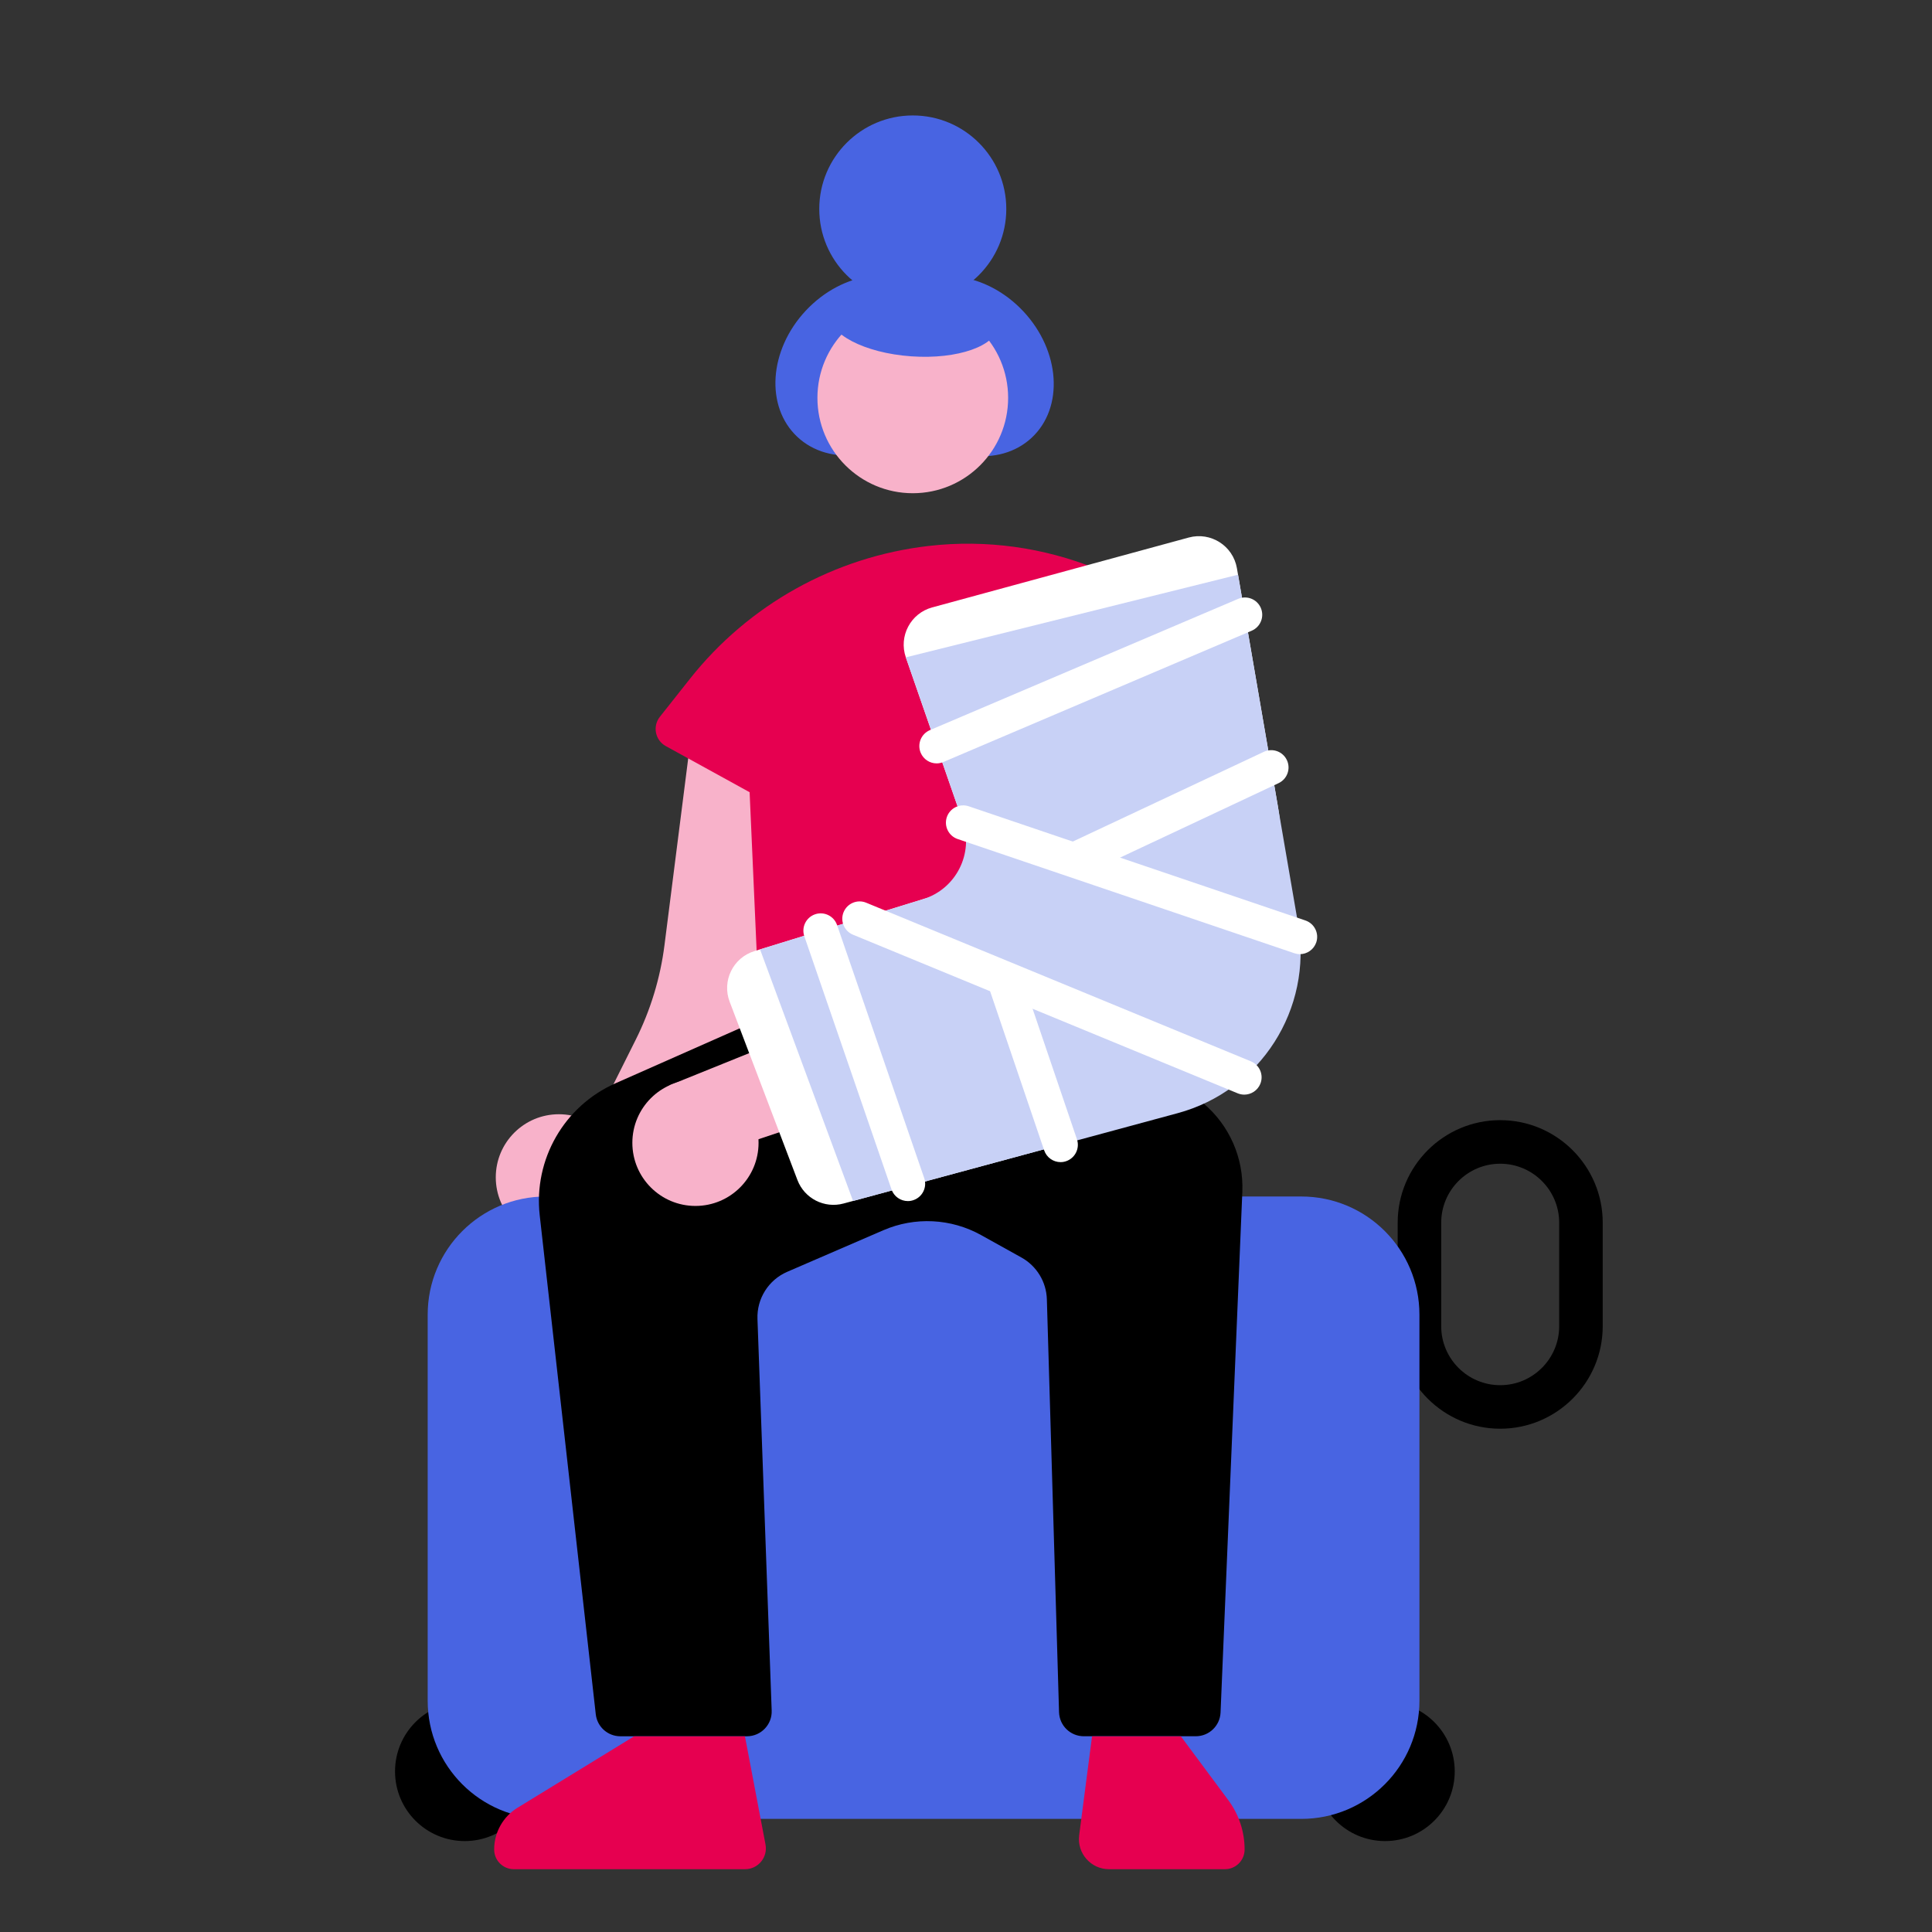
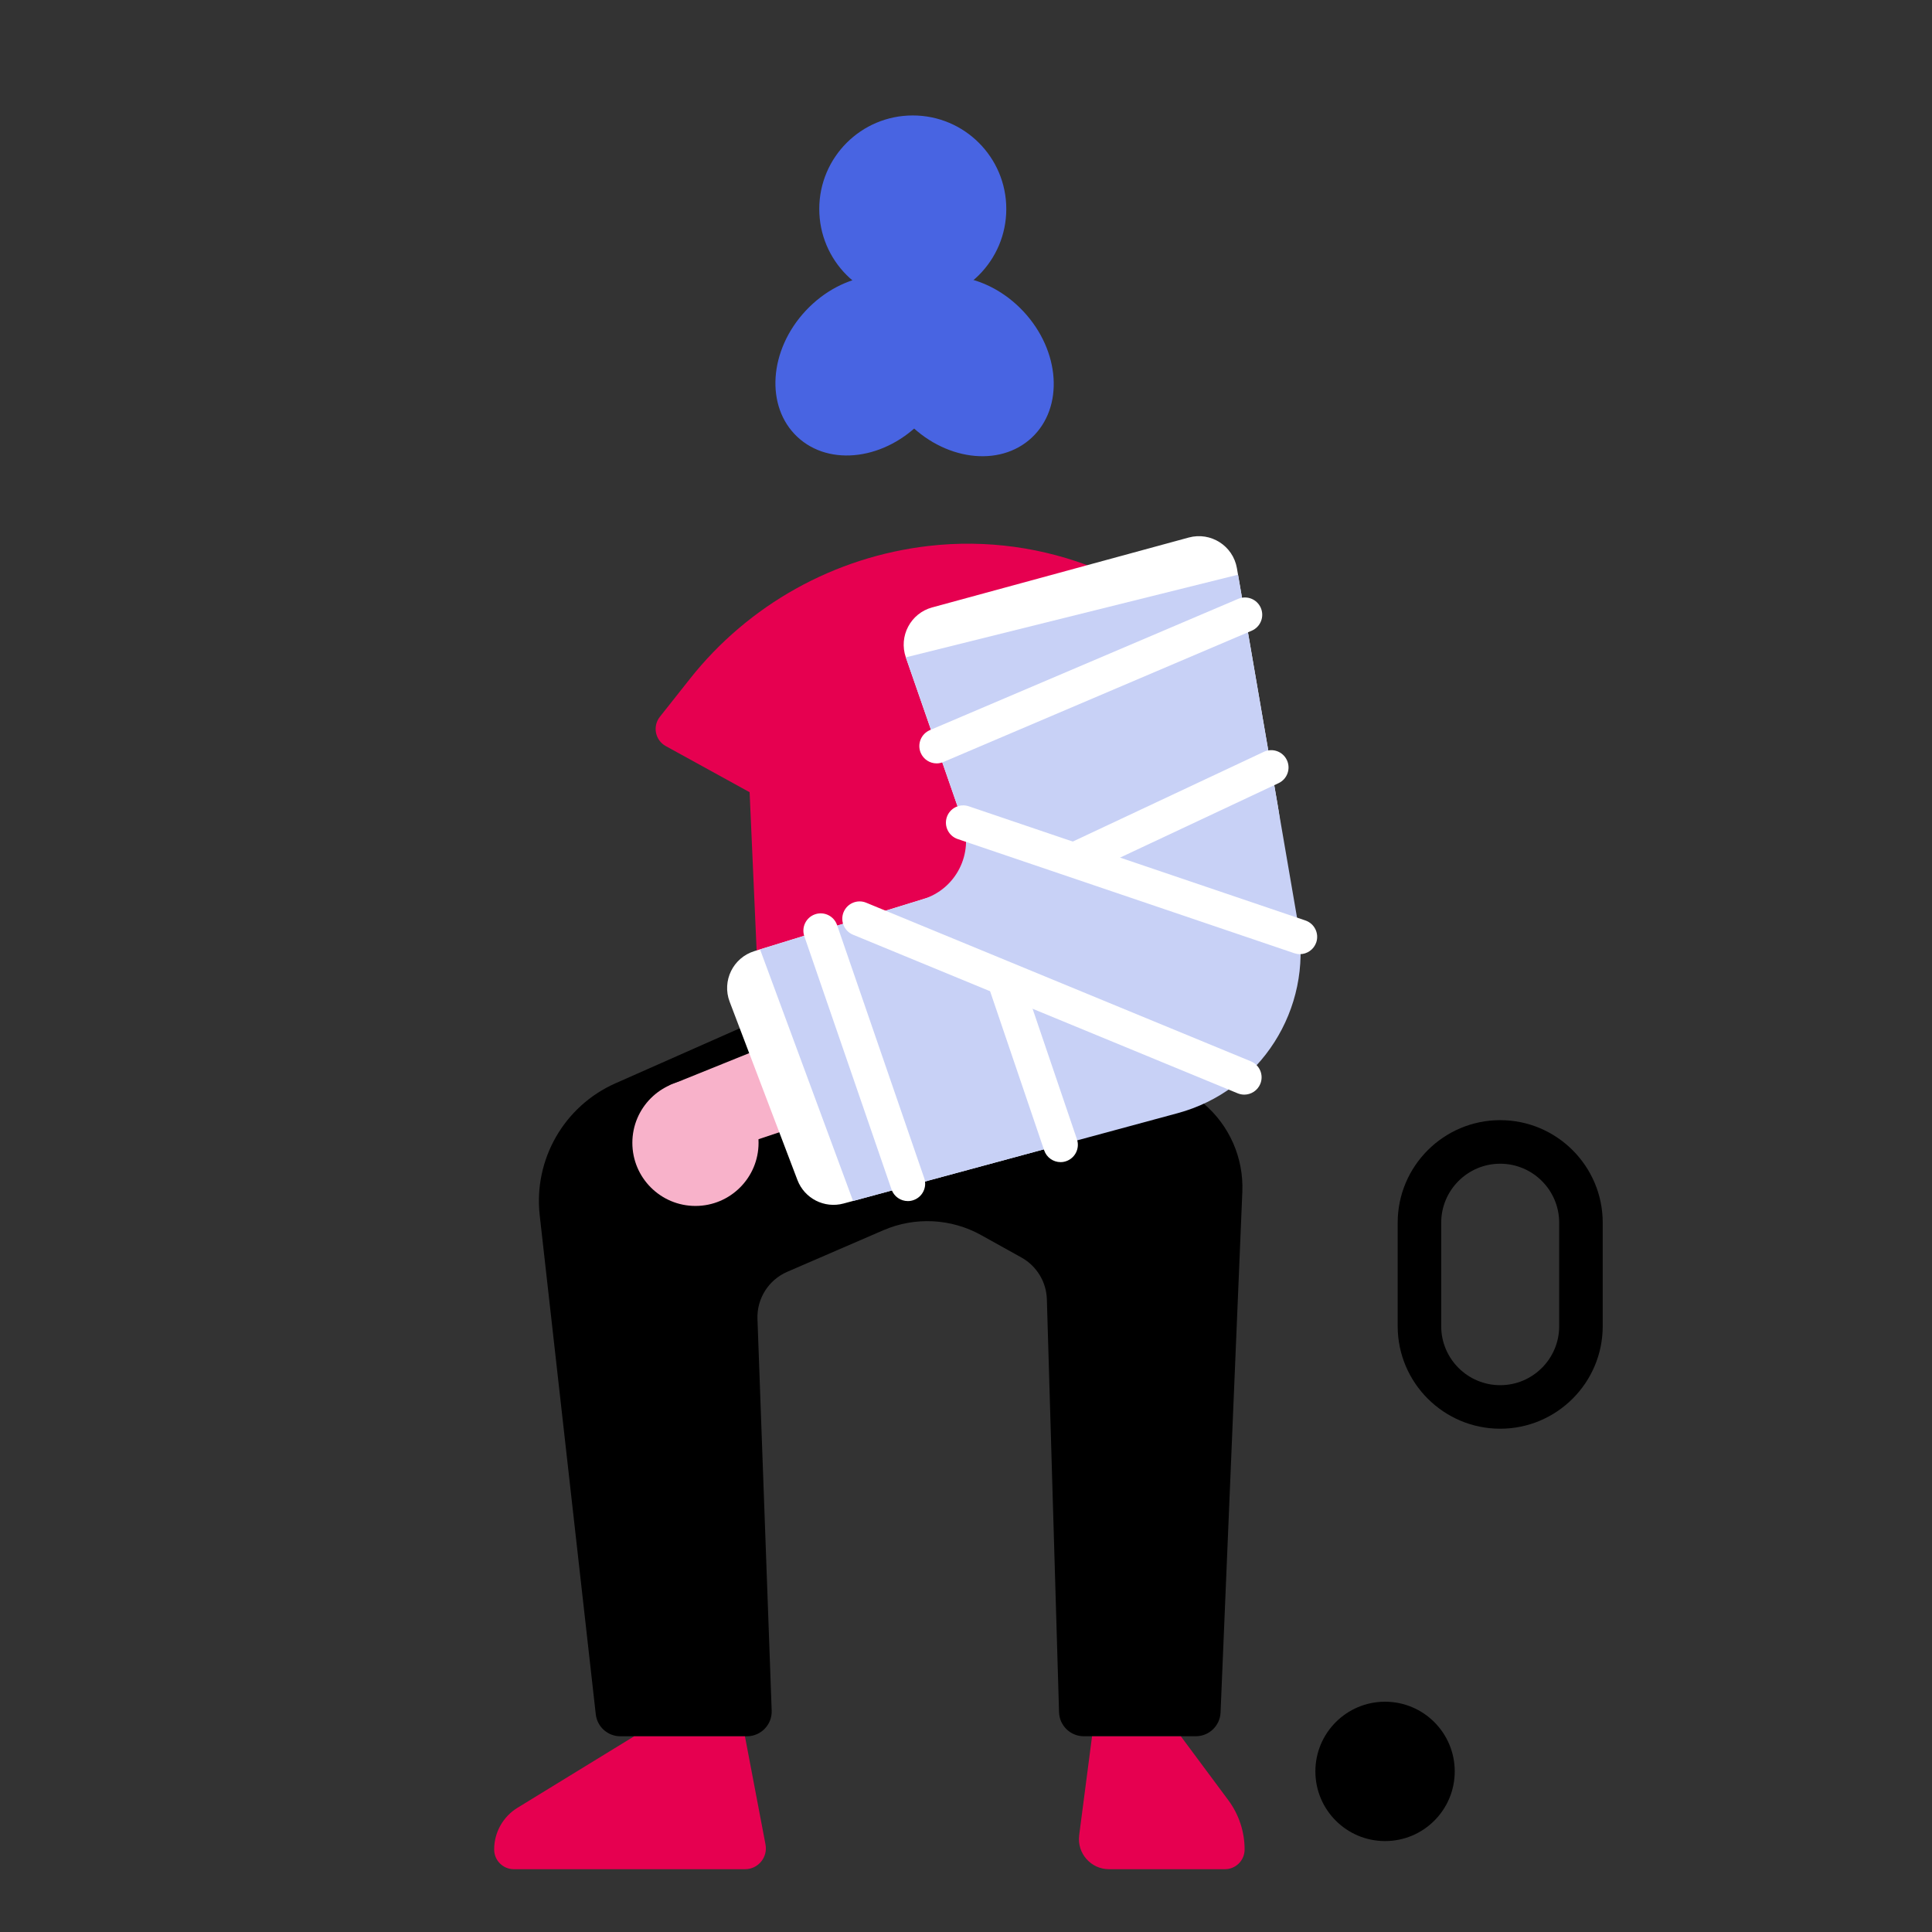
<svg xmlns="http://www.w3.org/2000/svg" version="1.1" id="Ebene_1" x="0px" y="0px" viewBox="0 0 620 620" style="enable-background:new 0 0 620 620;" xml:space="preserve">
  <rect x="0" y="0" width="620" height="620" fill="#333333" stroke="none" />
  <style type="text/css">
	.st0{fill:#F8B2CA;}
	.st1{fill:#E60050;}
	.st2{fill:#4864E2;}
	.st3{fill:#FFFFFF;}
	.st4{fill:#C8D1F6;}
</style>
  <g>
    <path d="M481.43,458.49c-18.14,0-32.9-14.76-32.9-32.9v-33.22c0-18.14,14.76-32.9,32.9-32.9s32.9,14.76,32.9,32.9v33.22   C514.33,443.73,499.57,458.49,481.43,458.49z M481.43,373.45c-10.44,0-18.93,8.49-18.93,18.93v33.22   c0,10.43,8.49,18.92,18.93,18.92c10.44,0,18.93-8.49,18.93-18.92v-33.22C500.36,381.94,491.87,373.45,481.43,373.45z" />
  </g>
  <g>
-     <path class="st0" d="M220.95,242.61l-7.71,60.7c-1.34,10.56-4.46,20.81-9.22,30.33l-11.96,23.93l-6.09,40.38l49.83-56.67   l17.55-90.84L220.95,242.61z" />
-   </g>
+     </g>
  <g>
-     <circle class="st0" cx="179.35" cy="377.82" r="20.25" />
-   </g>
+     </g>
  <g>
    <path class="st1" d="M298.01,175.2L298.01,175.2c-30.19,3.48-57.76,18.82-76.61,42.65l-9.64,12.18c-2.41,3.04-1.51,7.53,1.9,9.4   l26.9,14.8l3.36,75.88l131.06,2.43l-4.04-104.93l28.04-8.76l-3.47-4.23C371.81,185.77,335.1,170.93,298.01,175.2z" />
  </g>
  <g>
    <ellipse transform="matrix(0.683 -0.73 0.73 0.683 2.178 239.696)" class="st2" cx="277.5" cy="117.34" rx="31.44" ry="25.73" />
  </g>
  <g>
    <ellipse transform="matrix(0.73 -0.683 0.683 0.73 3.427 243.347)" class="st2" cx="309.67" cy="117.34" rx="25.73" ry="31.44" />
  </g>
  <g>
    <circle cx="444.48" cy="568.46" r="22.36" />
  </g>
  <g>
-     <circle cx="149.13" cy="568.46" r="22.36" />
-   </g>
+     </g>
  <g>
-     <path class="st2" d="M175.16,383.97H417.6c20.94,0,37.91,16.97,37.91,37.91v123.91c0,20.94-16.97,37.91-37.91,37.91H175.16   c-20.94,0-37.91-16.97-37.91-37.91V421.88C137.25,400.94,154.23,383.97,175.16,383.97z" />
-   </g>
+     </g>
  <g>
    <path d="M346.23,320.36l-86.86-0.09l-61.85,27.37c-16.48,7.29-26.33,24.44-24.32,42.36l17.99,160.13c0.45,4.02,3.85,7.06,7.9,7.06   h40.61c4.5,0,8.11-3.74,7.94-8.24l-4.56-125.67c-0.24-6.54,3.56-12.56,9.57-15.15l30.82-13.33c10.13-4.38,21.73-3.81,31.37,1.55   l12.95,7.2c4.89,2.72,8,7.82,8.16,13.41l3.91,132.51c0.13,4.3,3.65,7.71,7.94,7.71h35.95c4.26,0,7.76-3.36,7.94-7.62l6.99-167.09   c0.45-10.87-4.14-21.34-12.46-28.36L346.23,320.36z" />
  </g>
  <g>
    <path class="st1" d="M239.06,557.2h-35.56l-37.42,22.93c-4.66,2.85-7.5,7.92-7.5,13.39l0,0c0,3.5,2.83,6.33,6.33,6.33h74.18   c4.2,0,7.35-3.82,6.57-7.94L239.06,557.2z" />
  </g>
  <g>
    <path class="st1" d="M350.45,557.2h28.5l15.21,20.47c3.41,4.58,5.25,10.14,5.25,15.85l0,0c0,3.5-2.83,6.33-6.33,6.33H355.9   c-5.83,0-10.33-5.13-9.58-10.91L350.45,557.2z" />
  </g>
  <g>
-     <circle class="st0" cx="292.92" cy="127.68" r="30.6" />
-   </g>
+     </g>
  <g>
    <circle class="st2" cx="292.92" cy="67.06" r="30.01" />
  </g>
  <g>
    <ellipse transform="matrix(0.071 -0.998 0.998 0.071 169.935 387.804)" class="st2" cx="293.17" cy="102.67" rx="11.86" ry="27.2" />
  </g>
  <g>
    <g>
      <polygon class="st0" points="227.05,371.04 214.83,348.3 349.32,293.98 362.91,325.74   " />
    </g>
    <g>
      <circle class="st0" cx="223.18" cy="366.75" r="20.25" />
    </g>
    <g>
      <g>
        <path class="st3" d="M290.69,210.95l24.87,71.64l-73.48,22.64c-6.83,2.11-10.47,9.55-7.93,16.23l21.75,57.21     c2.26,5.95,8.66,9.21,14.81,7.55l69.63-18.84c47.9-12.96,78.08-60.24,69.66-109.14l-13.06-75.89c-1.24-7.2-8.41-11.77-15.46-9.85     l-82.35,22.43C292.22,196.82,288.34,204.17,290.69,210.95z" />
      </g>
      <g>
        <path class="st4" d="M290.69,210.95l18.24,52.53c3.63,10.44-2.13,21.81-12.7,25.07l-52.32,16.12l29.85,80.74l104.16-28.18     c26.6-7.2,43.36-33.45,38.68-60.61L397.3,184.43L290.69,210.95z" />
      </g>
      <g>
        <path class="st3" d="M291.34,385.44c-2.3,0-4.46-1.45-5.25-3.75l-27.97-81.22c-1-2.9,0.54-6.06,3.44-7.06     c2.9-1,6.06,0.54,7.06,3.44l27.97,81.22c1,2.9-0.54,6.06-3.44,7.06C292.55,385.34,291.94,385.44,291.34,385.44z" />
      </g>
      <g>
        <path class="st3" d="M340.35,372.94c-2.31,0-4.47-1.46-5.26-3.77l-17.35-51.05c-0.99-2.9,0.57-6.06,3.47-7.05     c2.9-0.98,6.06,0.57,7.04,3.47l17.35,51.05c0.99,2.9-0.57,6.06-3.47,7.05C341.54,372.85,340.94,372.94,340.35,372.94z" />
      </g>
      <g>
        <path class="st3" d="M399.3,351.28c-0.7,0-1.42-0.14-2.11-0.42l-123.45-50.9c-2.84-1.17-4.19-4.42-3.02-7.25     c1.17-2.83,4.42-4.19,7.25-3.02l123.45,50.9c2.84,1.17,4.19,4.42,3.02,7.25C403.55,349.98,401.48,351.28,399.3,351.28z" />
      </g>
      <g>
        <path class="st3" d="M417.14,306.2c-0.59,0-1.19-0.1-1.78-0.3l-108.03-36.64c-2.91-0.99-4.46-4.14-3.48-7.04     c0.99-2.9,4.14-4.46,7.04-3.47l108.03,36.64c2.91,0.99,4.46,4.14,3.48,7.04C421.61,304.74,419.45,306.2,417.14,306.2z" />
      </g>
      <g>
        <path class="st3" d="M300.58,244.98c-2.16,0-4.21-1.27-5.11-3.38c-1.2-2.82,0.11-6.08,2.93-7.29l98.94-42.13     c2.82-1.2,6.08,0.11,7.28,2.93c1.2,2.82-0.11,6.08-2.93,7.29l-98.94,42.13C302.04,244.83,301.3,244.98,300.58,244.98z" />
      </g>
      <g>
        <path class="st3" d="M345.53,281.16c-2.09,0-4.08-1.18-5.03-3.19c-1.3-2.78-0.11-6.08,2.67-7.39l62.42-29.32     c2.78-1.3,6.08-0.11,7.39,2.67c1.3,2.78,0.11,6.08-2.67,7.39l-62.42,29.32C347.12,280.99,346.32,281.16,345.53,281.16z" />
      </g>
    </g>
  </g>
</svg>